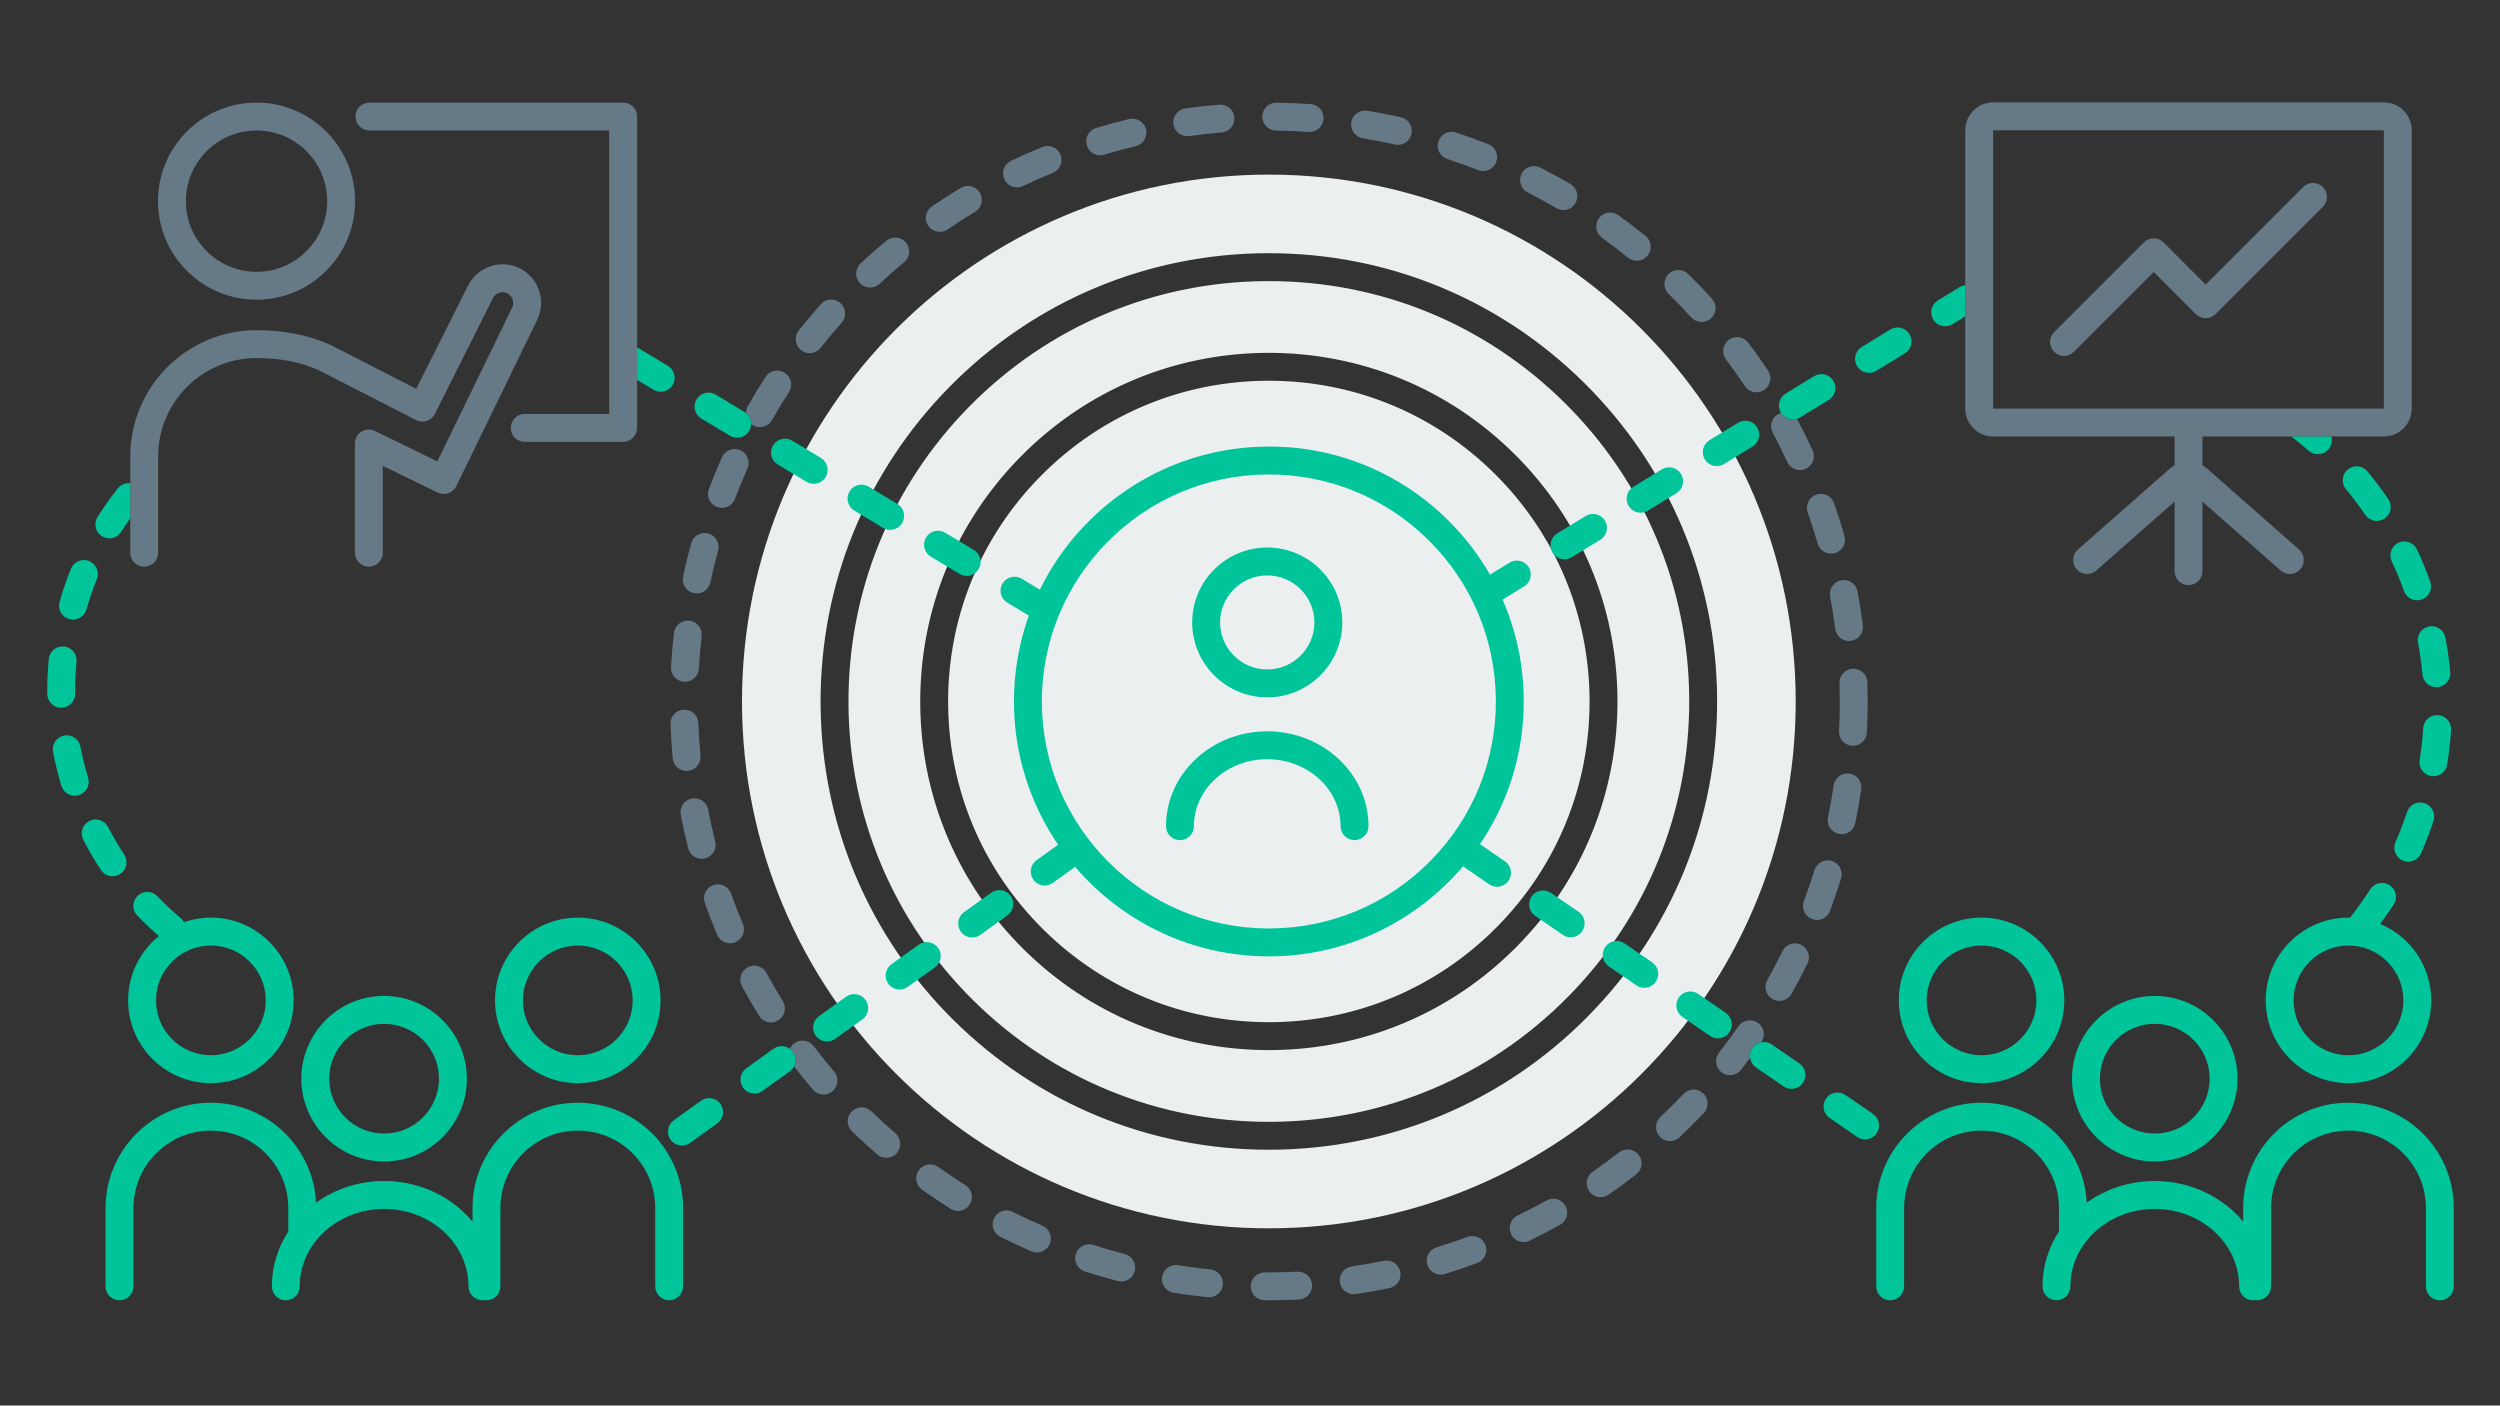
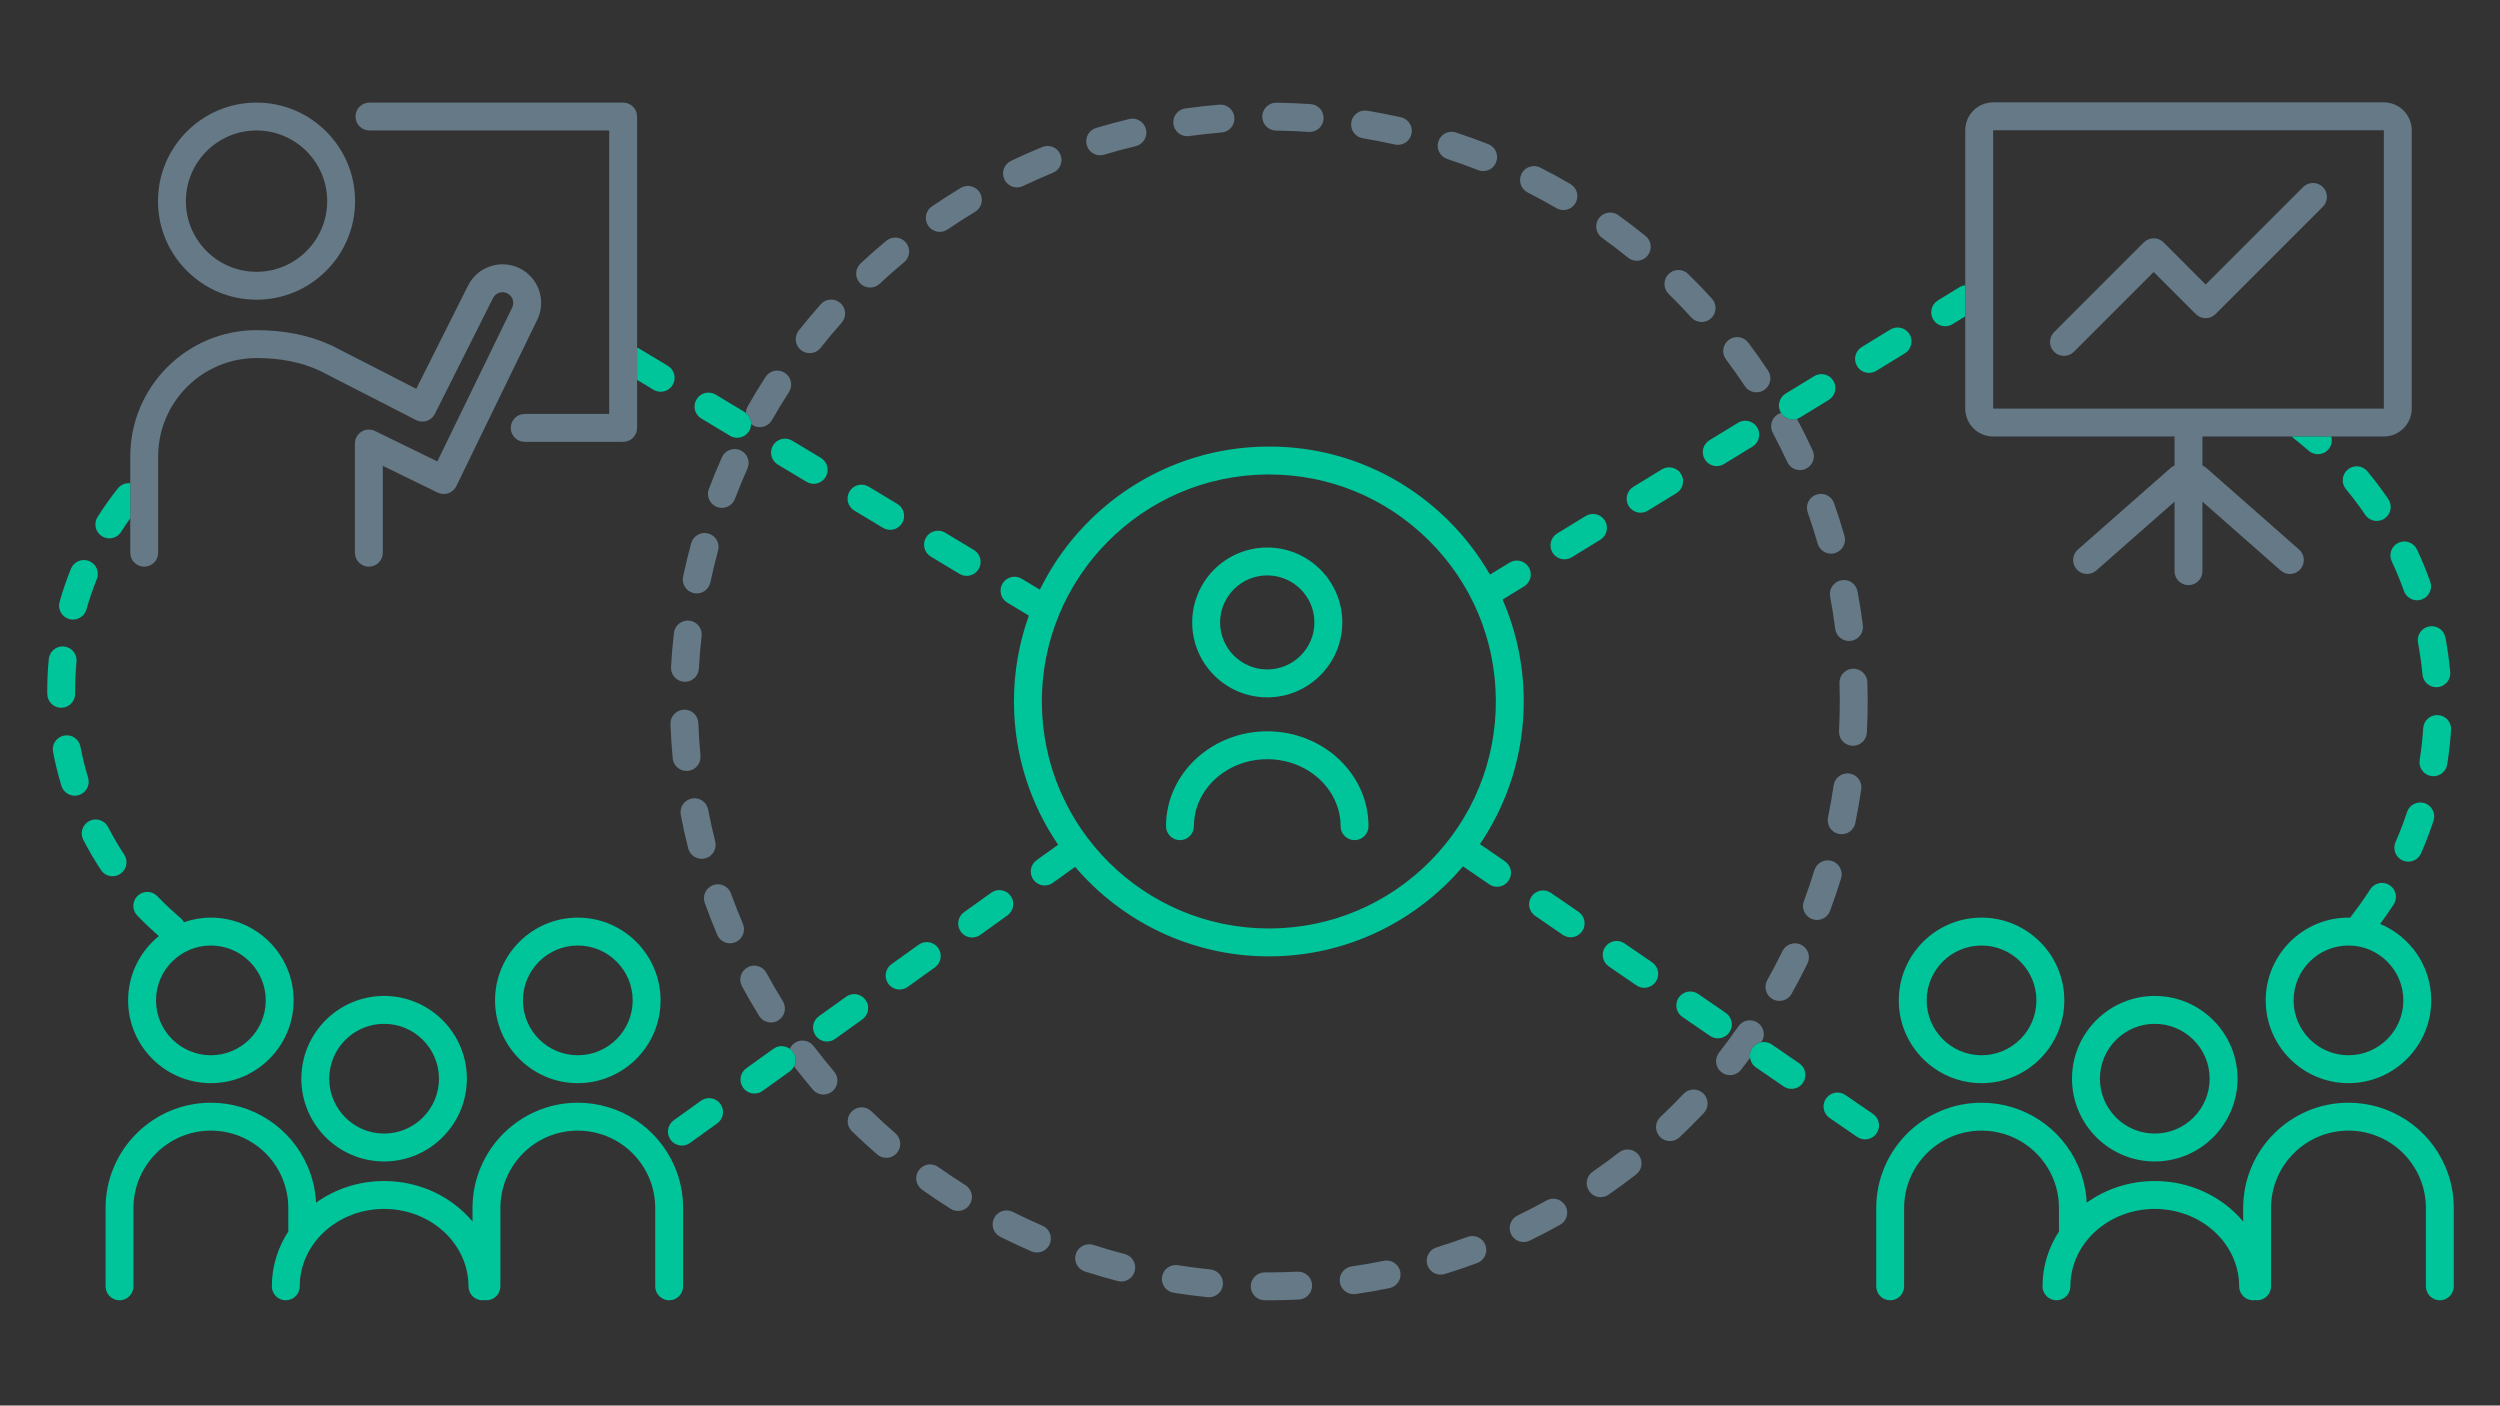
<svg xmlns="http://www.w3.org/2000/svg" width="635px" height="357px" viewBox="0 0 635 357" version="1.1">
  <rect x="0" y="0" width="635" height="357" fill="#333333" stroke="none" />
  <title>Illustration/Impact/Conference_v1</title>
  <g id="Illustration/Impact/Conference" stroke="none" stroke-width="1" fill="none" fill-rule="evenodd">
-     <path d="M403.224,258.256 C381.833,279.875 353.303,291.87 322.89,292.032 C322.684,292.032 322.475,292.032 322.269,292.032 C292.086,292.032 263.676,280.356 242.204,259.109 C220.585,237.718 208.59,209.188 208.429,178.775 C208.268,148.362 219.96,119.707 241.352,98.089 C262.743,76.47 291.273,64.475 321.686,64.313 C321.892,64.313 322.101,64.313 322.307,64.313 C352.49,64.313 380.9,75.989 402.371,97.236 C423.99,118.626 435.984,147.159 436.148,177.57 C436.308,207.983 424.616,236.638 403.224,258.256 M322.288,44.351 C248.38,44.351 188.467,104.265 188.467,178.173 C188.467,252.08 248.38,311.994 322.288,311.994 C396.195,311.994 456.109,252.08 456.109,178.173 C456.109,104.265 396.195,44.351 322.288,44.351 M385.233,240.455 C368.597,257.268 346.409,266.596 322.756,266.721 C322.596,266.723 322.434,266.723 322.274,266.723 C298.8,266.723 276.705,257.641 260.005,241.117 C243.193,224.482 233.865,202.293 233.739,178.641 C233.614,154.988 242.706,132.703 259.343,115.89 C275.979,99.077 298.167,89.749 321.82,89.623 C345.449,89.515 367.757,98.592 384.571,115.228 C401.382,131.862 410.71,154.053 410.838,177.704 C410.962,201.357 401.87,223.642 385.233,240.455 M397.387,102.274 C377.252,82.351 350.608,71.4 322.306,71.4 C322.111,71.4 321.918,71.4 321.723,71.4 C293.203,71.552 266.449,82.8 246.389,103.073 C226.329,123.346 215.365,150.218 215.515,178.737 C215.667,207.257 226.915,234.012 247.189,254.071 C267.324,273.994 293.968,284.945 322.27,284.945 C322.465,284.945 322.658,284.945 322.853,284.945 C351.372,284.793 378.127,273.545 398.187,253.272 C418.246,232.999 429.211,206.127 429.062,177.608 C428.909,149.088 417.661,122.333 397.387,102.274 M379.585,120.265 C364.224,105.065 343.895,96.709 322.301,96.709 C322.153,96.709 322.006,96.709 321.857,96.709 C300.098,96.825 279.685,105.407 264.38,120.875 C249.076,136.342 240.71,156.844 240.825,178.604 C240.941,200.362 249.523,220.776 264.991,236.08 C280.352,251.28 300.681,259.636 322.275,259.636 C322.423,259.636 322.57,259.636 322.719,259.636 C344.478,259.52 364.891,250.938 380.196,235.47 C395.5,220.003 403.866,199.501 403.752,177.741 C403.635,155.983 395.053,135.569 379.585,120.265" id="Fill-1" fill="#EBEFF0" fill-rule="nonzero" />
    <path d="M355.84,29.788 C353.013,29.152 350.139,28.592 347.299,28.121 C345.366,27.804 343.544,29.108 343.224,31.038 C342.904,32.969 344.21,34.793 346.141,35.113 C348.849,35.561 351.589,36.096 354.285,36.702 C354.547,36.761 354.809,36.789 355.066,36.789 C356.687,36.789 358.15,35.67 358.52,34.022 C358.949,32.113 357.749,30.218 355.84,29.788 L355.84,29.788 Z M398.897,46.748 C396.403,45.291 393.83,43.886 391.248,42.57 C389.502,41.681 387.37,42.375 386.483,44.119 C385.594,45.862 386.287,47.996 388.031,48.885 C390.492,50.139 392.944,51.478 395.32,52.867 C395.883,53.195 396.498,53.351 397.106,53.351 C398.323,53.351 399.509,52.723 400.168,51.596 C401.155,49.906 400.586,47.736 398.897,46.748 L398.897,46.748 Z M372.741,314.17 C370.169,315.125 367.526,316.02 364.885,316.83 C363.014,317.404 361.962,319.387 362.536,321.257 C363.004,322.782 364.407,323.762 365.923,323.762 C366.267,323.762 366.617,323.712 366.963,323.605 C369.735,322.755 372.508,321.815 375.208,320.812 C377.043,320.132 377.978,318.093 377.296,316.258 C376.615,314.424 374.573,313.487 372.741,314.17 L372.741,314.17 Z M392.806,304.917 C390.398,306.26 387.925,307.547 385.458,308.741 C383.696,309.595 382.96,311.714 383.813,313.475 C384.425,314.739 385.689,315.475 387.005,315.475 C387.523,315.475 388.049,315.36 388.547,315.12 C391.136,313.865 393.731,312.516 396.257,311.106 C397.966,310.153 398.579,307.995 397.626,306.286 C396.673,304.576 394.513,303.964 392.806,304.917 L392.806,304.917 Z M378.022,36.611 C375.327,35.551 372.569,34.555 369.821,33.65 C367.961,33.036 365.961,34.051 365.348,35.909 C364.736,37.768 365.748,39.771 367.607,40.383 C370.227,41.244 372.857,42.193 375.426,43.205 C375.852,43.373 376.291,43.452 376.723,43.452 C378.136,43.452 379.472,42.601 380.021,41.206 C380.737,39.386 379.843,37.328 378.022,36.611 L378.022,36.611 Z M351.49,320.244 C348.791,320.796 346.041,321.275 343.317,321.671 C341.38,321.952 340.038,323.75 340.319,325.686 C340.576,327.451 342.09,328.722 343.821,328.722 C343.991,328.722 344.163,328.709 344.335,328.684 C347.194,328.269 350.077,327.766 352.908,327.187 C354.825,326.796 356.063,324.924 355.671,323.007 C355.279,321.09 353.402,319.856 351.49,320.244 L351.49,320.244 Z M307.447,322.436 C304.696,322.157 301.929,321.796 299.221,321.362 C297.278,321.047 295.472,322.369 295.162,324.302 C294.854,326.234 296.169,328.051 298.102,328.36 C300.943,328.814 303.846,329.193 306.731,329.487 C306.853,329.499 306.973,329.506 307.093,329.506 C308.889,329.506 310.429,328.145 310.614,326.32 C310.812,324.373 309.395,322.635 307.447,322.436 L307.447,322.436 Z M286.818,30.233 C284.005,30.905 281.177,31.668 278.413,32.499 C276.539,33.063 275.477,35.039 276.04,36.913 C276.502,38.447 277.909,39.436 279.433,39.436 C279.771,39.436 280.114,39.388 280.454,39.286 C283.089,38.493 285.784,37.767 288.464,37.126 C290.367,36.671 291.542,34.76 291.087,32.856 C290.632,30.953 288.721,29.778 286.818,30.233 L286.818,30.233 Z M332.897,26.438 C330.022,26.241 327.098,26.122 324.205,26.087 L324.16,26.087 C322.224,26.087 320.642,27.644 320.618,29.586 C320.594,31.543 322.161,33.148 324.117,33.173 C326.877,33.207 329.667,33.32 332.41,33.509 C332.493,33.515 332.575,33.517 332.657,33.517 C334.503,33.517 336.06,32.086 336.189,30.217 C336.322,28.265 334.849,26.573 332.897,26.438 L332.897,26.438 Z M329.555,323.006 C327.411,323.112 325.225,323.172 323.062,323.184 L322.271,323.185 L321.261,323.182 C319.34,323.18 317.704,324.737 317.688,326.694 C317.671,328.651 319.244,330.251 321.2,330.267 L322.271,330.271 L323.093,330.269 C325.366,330.258 327.658,330.195 329.906,330.084 C331.861,329.987 333.366,328.324 333.27,326.369 C333.173,324.415 331.522,322.921 329.555,323.006 L329.555,323.006 Z M309.716,26.588 C306.839,26.823 303.929,27.145 301.067,27.544 C299.129,27.814 297.777,29.605 298.047,31.544 C298.295,33.315 299.813,34.598 301.552,34.598 C301.715,34.598 301.88,34.586 302.047,34.563 C304.776,34.183 307.55,33.875 310.294,33.65 C312.244,33.491 313.696,31.78 313.536,29.83 C313.377,27.879 311.684,26.422 309.716,26.588 L309.716,26.588 Z M469.772,196.471 C467.844,196.197 466.035,197.525 465.75,199.461 C465.349,202.194 464.863,204.942 464.308,207.63 C463.911,209.547 465.144,211.422 467.061,211.817 C467.302,211.867 467.543,211.892 467.781,211.892 C469.426,211.892 470.902,210.739 471.247,209.065 C471.83,206.244 472.34,203.359 472.762,200.492 C473.046,198.556 471.707,196.756 469.772,196.471 L469.772,196.471 Z M285.692,318.529 C283.027,317.836 280.348,317.056 277.727,316.21 C275.868,315.609 273.868,316.631 273.267,318.494 C272.666,320.356 273.689,322.353 275.551,322.954 C278.3,323.842 281.112,324.66 283.908,325.387 C284.207,325.465 284.507,325.502 284.803,325.502 C286.377,325.502 287.815,324.444 288.229,322.85 C288.722,320.956 287.586,319.021 285.692,318.529 L285.692,318.529 Z M474.31,173.271 C474.248,171.315 472.591,169.809 470.655,169.841 C468.7,169.903 467.164,171.539 467.226,173.495 C467.267,174.794 467.291,176.099 467.299,177.399 L467.301,178.19 C467.301,180.693 467.236,183.221 467.11,185.703 C467.01,187.658 468.514,189.323 470.468,189.423 C470.529,189.426 470.591,189.427 470.652,189.427 C472.526,189.427 474.091,187.957 474.188,186.064 C474.319,183.462 474.387,180.812 474.387,178.19 L474.385,177.366 C474.377,175.997 474.353,174.632 474.31,173.271 L474.31,173.271 Z M465.299,218.68 C463.429,218.103 461.446,219.15 460.867,221.019 C460.055,223.651 459.153,226.299 458.187,228.889 C457.502,230.722 458.434,232.763 460.268,233.446 C460.676,233.599 461.094,233.671 461.505,233.671 C462.943,233.671 464.294,232.791 464.825,231.365 C465.839,228.649 466.785,225.872 467.639,223.111 C468.216,221.241 467.169,219.258 465.299,218.68 L465.299,218.68 Z M506.261,103.784 L605.492,103.784 L605.492,33.087 L506.261,33.087 L506.261,103.784 Z M605.492,26 L506.26,26 C502.346,26 499.174,29.172 499.174,33.086 L499.174,72.466 L499.174,80.357 L499.174,103.784 C499.174,107.698 502.346,110.87 506.26,110.87 L552.333,110.87 L552.333,118.245 C551.991,118.39 551.661,118.575 551.367,118.834 L527.781,139.585 C526.313,140.878 526.169,143.116 527.462,144.586 C528.162,145.382 529.141,145.788 530.123,145.788 C530.955,145.788 531.789,145.498 532.463,144.905 L552.333,127.423 L552.333,145.08 C552.333,147.037 553.919,148.623 555.876,148.623 C557.833,148.623 559.419,147.037 559.419,145.08 L559.419,127.423 L579.29,144.905 C579.964,145.498 580.798,145.788 581.63,145.788 C582.612,145.788 583.591,145.382 584.291,144.586 C585.584,143.116 585.441,140.877 583.972,139.585 L560.385,118.834 C560.091,118.575 559.761,118.39 559.419,118.245 L559.419,110.87 L582.095,110.87 L592.145,110.87 L605.492,110.87 C609.406,110.87 612.578,107.698 612.578,103.784 L612.578,33.086 C612.578,29.172 609.406,26 605.492,26 L605.492,26 Z M524.254,90.397 C525.161,90.397 526.068,90.052 526.76,89.36 L547.039,69.08 L557.736,79.778 C558.401,80.442 559.302,80.815 560.241,80.815 C561.181,80.815 562.082,80.442 562.747,79.778 L590.004,52.521 C591.388,51.138 591.388,48.893 590.004,47.51 C588.619,46.127 586.377,46.127 584.992,47.51 L560.241,72.262 L549.545,61.563 C548.88,60.899 547.979,60.526 547.039,60.526 C546.1,60.526 545.198,60.899 544.533,61.563 L521.748,84.349 C520.364,85.732 520.364,87.976 521.748,89.36 C522.441,90.052 523.347,90.397 524.254,90.397 L524.254,90.397 Z M457.472,239.959 C455.711,239.103 453.592,239.833 452.735,241.593 C451.528,244.068 450.233,246.544 448.884,248.952 C447.927,250.66 448.535,252.819 450.242,253.775 C450.791,254.083 451.385,254.228 451.972,254.228 C453.212,254.228 454.416,253.576 455.066,252.417 C456.482,249.891 457.84,247.293 459.106,244.696 C459.962,242.937 459.232,240.816 457.472,239.959 L457.472,239.959 Z M428.796,69.591 C427.399,68.22 425.155,68.241 423.785,69.639 C422.415,71.035 422.436,73.278 423.833,74.649 C425.802,76.581 427.739,78.593 429.59,80.628 C430.289,81.396 431.249,81.786 432.212,81.786 C433.063,81.786 433.916,81.481 434.595,80.864 C436.043,79.548 436.149,77.307 434.832,75.858 C432.892,73.726 430.861,71.616 428.796,69.591 L428.796,69.591 Z M411.236,292.712 C409.066,294.4 406.816,296.05 404.549,297.613 C402.938,298.725 402.532,300.932 403.644,302.542 C404.331,303.539 405.439,304.074 406.564,304.074 C407.258,304.074 407.958,303.871 408.572,303.447 C410.95,301.807 413.311,300.077 415.588,298.306 C417.132,297.104 417.41,294.878 416.209,293.333 C415.01,291.791 412.784,291.51 411.236,292.712 L411.236,292.712 Z M417.974,59.937 C415.734,58.122 413.405,56.344 411.054,54.651 C409.469,53.508 407.253,53.869 406.109,55.458 C404.966,57.046 405.326,59.26 406.915,60.403 C409.156,62.017 411.376,63.712 413.511,65.443 C414.167,65.975 414.956,66.233 415.74,66.233 C416.772,66.233 417.795,65.785 418.495,64.922 C419.728,63.401 419.493,61.17 417.974,59.937 L417.974,59.937 Z M446.487,259.786 C444.878,258.671 442.671,259.072 441.557,260.68 C439.986,262.946 438.33,265.195 436.635,267.365 C435.43,268.907 435.703,271.135 437.245,272.339 C437.893,272.845 438.661,273.091 439.425,273.091 C440.478,273.091 441.521,272.623 442.219,271.728 C442.999,270.729 443.767,269.709 444.528,268.684 C444.414,267.844 444.588,266.961 445.106,266.206 C445.657,265.401 446.483,264.897 447.372,264.73 C447.375,264.725 447.378,264.721 447.381,264.717 C448.496,263.108 448.096,260.9 446.487,259.786 L446.487,259.786 Z M449.087,94.141 C447.489,91.734 445.802,89.344 444.071,87.035 C442.897,85.471 440.677,85.151 439.111,86.326 C437.545,87.5 437.228,89.721 438.402,91.287 C440.051,93.487 441.66,95.766 443.183,98.06 C443.865,99.088 444.99,99.644 446.138,99.644 C446.812,99.644 447.491,99.453 448.095,99.053 C449.725,97.971 450.169,95.771 449.087,94.141 L449.087,94.141 Z M427.612,277.85 C425.716,279.853 423.739,281.825 421.738,283.712 C420.315,285.054 420.248,287.297 421.591,288.721 C422.288,289.46 423.228,289.833 424.17,289.833 C425.041,289.833 425.915,289.514 426.6,288.868 C428.697,286.891 430.77,284.822 432.759,282.723 C434.104,281.302 434.043,279.059 432.622,277.713 C431.199,276.366 428.957,276.43 427.612,277.85 L427.612,277.85 Z M65.16,33.142 C75.057,33.142 83.109,41.194 83.109,51.091 C83.109,60.987 75.057,69.039 65.16,69.039 C55.263,69.039 47.211,60.987 47.211,51.091 C47.211,41.194 55.263,33.142 65.16,33.142 L65.16,33.142 Z M65.16,76.125 C78.964,76.125 90.194,64.894 90.194,51.091 C90.194,37.287 78.964,26.057 65.16,26.057 C51.356,26.057 40.125,37.287 40.125,51.091 C40.125,64.894 51.356,76.125 65.16,76.125 L65.16,76.125 Z M173.775,173.172 C173.843,173.175 173.91,173.177 173.978,173.177 C175.843,173.177 177.405,171.72 177.513,169.834 C177.668,167.08 177.905,164.299 178.217,161.566 C178.439,159.622 177.042,157.866 175.098,157.644 C173.15,157.43 171.398,158.82 171.176,160.764 C170.849,163.629 170.601,166.546 170.437,169.434 C170.326,171.387 171.82,173.06 173.775,173.172 L173.775,173.172 Z M132.023,68.16 C127.184,65.752 121.286,67.724 118.88,72.553 L105.729,98.759 C87.538,89.434 84.791,88.025 84.294,87.779 L84.296,87.775 C78.691,85.178 72.253,83.86 65.16,83.86 C47.474,83.86 33.085,98.249 33.085,115.934 L33.085,122.756 L33.085,131.651 L33.085,140.391 C33.085,142.348 34.671,143.934 36.628,143.934 C38.585,143.934 40.171,142.348 40.171,140.391 L40.171,115.934 C40.171,102.156 51.381,90.946 65.16,90.946 C71.275,90.946 76.541,92.004 81.255,94.177 C82.569,94.85 105.676,106.695 105.676,106.695 C106.516,107.126 107.496,107.203 108.393,106.91 C109.291,106.616 110.035,105.976 110.459,105.132 L125.219,75.723 C125.886,74.382 127.52,73.833 128.861,74.503 C130.202,75.172 130.75,76.807 130.067,78.177 L111.081,117.195 L95.245,109.468 C94.149,108.932 92.849,109 91.815,109.647 C90.778,110.295 90.149,111.431 90.149,112.652 L90.149,140.391 C90.149,142.348 91.735,143.934 93.692,143.934 C95.649,143.934 97.235,142.348 97.235,140.391 L97.235,118.324 L111.161,125.12 C112.006,125.532 112.981,125.592 113.869,125.285 C114.759,124.978 115.489,124.331 115.902,123.486 L136.424,81.309 C138.835,76.471 136.861,70.573 132.023,68.16 L132.023,68.16 Z M158.277,26.057 L93.84,26.057 C91.883,26.057 90.297,27.642 90.297,29.6 C90.297,31.557 91.883,33.142 93.84,33.142 L154.734,33.142 L154.734,105.144 L133.276,105.144 C131.319,105.144 129.733,106.73 129.733,108.687 C129.733,110.644 131.319,112.23 133.276,112.23 L158.277,112.23 C160.234,112.23 161.819,110.644 161.819,108.687 L161.819,96.486 L161.819,88.286 L161.819,29.6 C161.819,27.642 160.234,26.057 158.277,26.057 L158.277,26.057 Z M453.968,117.346 C454.567,118.641 455.848,119.402 457.186,119.402 C457.684,119.402 458.19,119.297 458.671,119.074 C460.447,118.253 461.221,116.146 460.4,114.371 C459.189,111.752 457.885,109.135 456.526,106.591 C456.488,106.521 456.438,106.465 456.397,106.398 C456.067,106.496 455.73,106.548 455.395,106.548 C454.209,106.548 453.052,105.95 452.382,104.869 C452.16,104.935 451.943,105.023 451.731,105.136 C450.005,106.058 449.353,108.204 450.276,109.931 C451.57,112.355 452.814,114.851 453.968,117.346 L453.968,117.346 Z M467.693,147.384 C465.769,147.74 464.498,149.59 464.856,151.514 C465.359,154.224 465.789,156.981 466.137,159.713 C466.364,161.502 467.889,162.809 469.647,162.809 C469.796,162.809 469.946,162.8 470.099,162.78 C472.04,162.534 473.413,160.76 473.166,158.818 C472.802,155.955 472.351,153.061 471.822,150.221 C471.466,148.296 469.611,147.022 467.693,147.384 L467.693,147.384 Z M459.164,130.155 C460.078,132.764 460.926,135.424 461.682,138.06 C462.128,139.614 463.546,140.627 465.086,140.627 C465.409,140.627 465.738,140.583 466.066,140.489 C467.946,139.949 469.033,137.987 468.494,136.105 C467.7,133.339 466.811,130.548 465.852,127.811 C465.204,125.965 463.186,124.993 461.336,125.64 C459.489,126.287 458.517,128.309 459.164,130.155 L459.164,130.155 Z M264.738,37.339 C262.072,38.43 259.4,39.613 256.795,40.857 C255.029,41.701 254.281,43.816 255.125,45.582 C255.734,46.855 257.002,47.599 258.325,47.599 C258.837,47.599 259.357,47.487 259.85,47.252 C262.332,46.065 264.88,44.937 267.422,43.897 C269.233,43.157 270.101,41.088 269.36,39.276 C268.62,37.465 266.549,36.6 264.738,37.339 L264.738,37.339 Z M174.728,195.806 C176.676,195.622 178.107,193.893 177.922,191.945 C177.664,189.21 177.481,186.424 177.378,183.665 C177.305,181.71 175.673,180.169 173.705,180.256 C171.749,180.329 170.223,181.974 170.296,183.929 C170.404,186.821 170.597,189.742 170.867,192.611 C171.04,194.446 172.583,195.822 174.391,195.822 C174.502,195.822 174.614,195.816 174.728,195.806 L174.728,195.806 Z M176.234,150.652 C176.482,150.705 176.729,150.73 176.973,150.73 C178.611,150.73 180.081,149.589 180.435,147.922 C181.006,145.232 181.664,142.52 182.391,139.859 C182.906,137.972 181.794,136.023 179.906,135.508 C178.017,134.988 176.07,136.105 175.555,137.992 C174.792,140.783 174.102,143.629 173.503,146.451 C173.097,148.365 174.319,150.246 176.234,150.652 L176.234,150.652 Z M182.101,128.77 C182.515,128.928 182.94,129.002 183.358,129.002 C184.787,129.002 186.134,128.131 186.671,126.716 C187.651,124.135 188.718,121.551 189.843,119.035 C190.642,117.249 189.842,115.153 188.055,114.354 C186.27,113.558 184.173,114.355 183.374,116.142 C182.194,118.781 181.073,121.492 180.046,124.2 C179.352,126.03 180.272,128.076 182.101,128.77 L182.101,128.77 Z M225.121,61.153 C222.901,62.998 220.703,64.933 218.591,66.902 C217.16,68.237 217.082,70.479 218.416,71.911 C219.114,72.659 220.061,73.037 221.009,73.037 C221.874,73.037 222.741,72.723 223.425,72.086 C225.439,70.207 227.533,68.362 229.651,66.602 C231.155,65.352 231.361,63.118 230.111,61.613 C228.859,60.106 226.625,59.899 225.121,61.153 L225.121,61.153 Z M208.466,77.282 C206.548,79.444 204.667,81.69 202.877,83.957 C201.664,85.493 201.926,87.721 203.461,88.934 C204.111,89.447 204.886,89.696 205.655,89.696 C206.702,89.696 207.738,89.234 208.438,88.35 C210.146,86.187 211.939,84.047 213.767,81.985 C215.066,80.521 214.932,78.282 213.468,76.983 C212.004,75.684 209.765,75.817 208.466,77.282 L208.466,77.282 Z M181.667,213.731 C180.994,211.059 180.39,208.333 179.871,205.632 C179.502,203.709 177.638,202.446 175.725,202.819 C173.803,203.187 172.543,205.044 172.912,206.966 C173.455,209.801 174.089,212.659 174.796,215.463 C175.2,217.07 176.644,218.142 178.229,218.142 C178.516,218.142 178.807,218.106 179.097,218.033 C180.995,217.556 182.146,215.63 181.667,213.731 L181.667,213.731 Z M264.787,311.339 C262.252,310.242 259.72,309.059 257.261,307.822 C255.513,306.942 253.383,307.648 252.503,309.396 C251.624,311.144 252.329,313.274 254.077,314.154 C256.657,315.451 259.314,316.692 261.975,317.843 C262.433,318.041 262.909,318.135 263.379,318.135 C264.749,318.135 266.055,317.335 266.633,315.997 C267.41,314.201 266.583,312.115 264.787,311.339 L264.787,311.339 Z M244.022,47.73 C241.544,49.221 239.081,50.8 236.701,52.422 C235.084,53.524 234.667,55.729 235.77,57.346 C236.456,58.351 237.569,58.893 238.7,58.893 C239.388,58.893 240.083,58.693 240.694,58.277 C242.963,56.729 245.312,55.225 247.674,53.803 C249.351,52.794 249.893,50.617 248.884,48.94 C247.875,47.262 245.694,46.722 244.022,47.73 L244.022,47.73 Z M245.216,301.029 C242.884,299.563 240.563,298.01 238.315,296.411 C236.721,295.277 234.508,295.649 233.374,297.243 C232.239,298.838 232.612,301.051 234.207,302.184 C236.564,303.862 238.999,305.492 241.444,307.029 C242.03,307.397 242.683,307.573 243.327,307.573 C244.505,307.573 245.657,306.986 246.33,305.915 C247.371,304.258 246.873,302.071 245.216,301.029 L245.216,301.029 Z M221.319,282.26 C219.916,280.898 217.671,280.933 216.31,282.338 C214.947,283.743 214.983,285.986 216.388,287.348 C218.47,289.366 220.628,291.344 222.802,293.225 C223.473,293.806 224.298,294.09 225.119,294.09 C226.112,294.09 227.1,293.675 227.8,292.866 C229.081,291.387 228.92,289.148 227.441,287.868 C225.366,286.072 223.307,284.185 221.319,282.26 L221.319,282.26 Z M188.693,234.673 C187.62,232.139 186.609,229.543 185.686,226.96 C185.028,225.117 182.997,224.158 181.157,224.814 C179.315,225.473 178.354,227.5 179.012,229.343 C179.98,232.054 181.041,234.776 182.167,237.434 C182.738,238.786 184.051,239.598 185.432,239.598 C185.892,239.598 186.361,239.508 186.811,239.316 C188.613,238.554 189.455,236.475 188.693,234.673 L188.693,234.673 Z M194.688,247.131 C193.755,245.407 191.602,244.769 189.885,245.701 C188.163,246.633 187.524,248.783 188.455,250.504 C189.83,253.045 191.296,255.576 192.813,258.028 C193.483,259.112 194.643,259.709 195.829,259.709 C196.465,259.709 197.11,259.538 197.69,259.179 C199.354,258.15 199.869,255.967 198.84,254.302 C197.396,251.965 195.998,249.552 194.688,247.131 L194.688,247.131 Z M199.335,94.696 C197.689,93.635 195.498,94.107 194.437,95.751 C192.864,98.186 191.346,100.692 189.923,103.2 C189.614,103.744 189.482,104.333 189.477,104.917 C190.327,105.611 190.783,106.635 190.773,107.688 C190.924,107.811 191.08,107.931 191.255,108.03 C191.808,108.344 192.408,108.493 193.001,108.493 C194.235,108.493 195.433,107.848 196.085,106.698 C197.443,104.308 198.891,101.917 200.39,99.595 C201.451,97.95 200.979,95.757 199.335,94.696 L199.335,94.696 Z M206.664,265.706 C205.484,264.147 203.261,263.844 201.699,265.024 C201.208,265.398 200.856,265.88 200.621,266.407 C200.919,266.624 201.196,266.877 201.423,267.193 C202.218,268.303 202.266,269.71 201.691,270.85 C203.236,272.857 204.833,274.847 206.468,276.767 C207.169,277.589 208.164,278.012 209.167,278.012 C209.98,278.012 210.796,277.734 211.463,277.166 C212.952,275.897 213.131,273.661 211.862,272.171 C210.079,270.077 208.33,267.902 206.664,265.706 L206.664,265.706 Z" id="Fill-3" fill="#657986" />
    <path d="M200.621,266.407 C199.419,265.531 197.752,265.464 196.478,266.378 L189.566,271.332 C187.976,272.471 187.611,274.685 188.751,276.276 C189.442,277.241 190.53,277.756 191.634,277.756 C192.349,277.756 193.07,277.54 193.695,277.092 L200.607,272.137 C201.088,271.793 201.441,271.344 201.69,270.85 C202.266,269.71 202.218,268.303 201.423,267.193 C201.196,266.877 200.919,266.624 200.621,266.407 L200.621,266.407 Z M178.048,279.589 L171.136,284.544 C169.545,285.684 169.181,287.897 170.32,289.488 C171.013,290.453 172.1,290.968 173.203,290.968 C173.918,290.968 174.64,290.752 175.265,290.303 L182.177,285.348 C183.767,284.208 184.132,281.995 182.992,280.404 C181.85,278.814 179.638,278.447 178.048,279.589 L178.048,279.589 Z M190.279,109.476 C190.617,108.915 190.767,108.299 190.772,107.688 C190.783,106.635 190.327,105.611 189.476,104.917 C189.346,104.81 189.218,104.702 189.07,104.613 L181.783,100.228 C180.107,99.221 177.929,99.761 176.92,101.437 C175.911,103.114 176.452,105.292 178.129,106.301 L185.416,110.685 C185.988,111.029 186.618,111.193 187.24,111.193 C188.441,111.193 189.614,110.581 190.279,109.476 L190.279,109.476 Z M214.91,253.166 L207.998,258.12 C206.408,259.26 206.043,261.473 207.183,263.064 C207.874,264.029 208.962,264.544 210.065,264.544 C210.78,264.544 211.502,264.328 212.127,263.88 L219.039,258.926 C220.629,257.786 220.994,255.572 219.854,253.981 C218.714,252.39 216.499,252.025 214.91,253.166 L214.91,253.166 Z M209.71,121.167 C210.719,119.49 210.177,117.313 208.5,116.304 L201.213,111.921 C199.539,110.914 197.361,111.454 196.35,113.131 C195.342,114.807 195.884,116.984 197.56,117.993 L204.848,122.377 C205.419,122.72 206.049,122.885 206.671,122.885 C207.873,122.885 209.045,122.272 209.71,121.167 L209.71,121.167 Z M15.585,179.774 C17.542,179.753 19.111,178.149 19.09,176.193 L19.086,175.419 C19.085,172.981 19.205,170.513 19.441,168.083 C19.632,166.135 18.206,164.402 16.259,164.213 C14.295,164.01 12.577,165.448 12.389,167.395 C12.13,170.054 11.999,172.755 12,175.42 L12.004,176.269 C12.024,178.214 13.607,179.774 15.546,179.774 L15.585,179.774 Z M229.141,132.86 C230.149,131.183 229.608,129.006 227.932,127.997 L220.645,123.612 C218.968,122.606 216.792,123.144 215.782,124.821 C214.773,126.498 215.314,128.676 216.991,129.684 L224.277,134.069 C224.85,134.413 225.479,134.577 226.101,134.577 C227.303,134.577 228.475,133.965 229.141,132.86 L229.141,132.86 Z M17.576,157.237 C17.899,157.329 18.225,157.373 18.546,157.373 C20.09,157.373 21.51,156.355 21.952,154.797 C22.688,152.204 23.575,149.622 24.588,147.12 C25.322,145.305 24.447,143.24 22.634,142.506 C20.821,141.768 18.754,142.645 18.019,144.46 C16.911,147.198 15.94,150.024 15.136,152.861 C14.6,154.744 15.693,156.703 17.576,157.237 L17.576,157.237 Z M22.377,197.534 C21.593,194.959 20.938,192.306 20.432,189.65 C20.065,187.729 18.215,186.46 16.287,186.834 C14.365,187.2 13.104,189.055 13.471,190.978 C14.024,193.882 14.74,196.782 15.598,199.598 C16.063,201.127 17.468,202.11 18.986,202.11 C19.328,202.11 19.676,202.06 20.019,201.956 C21.892,201.386 22.947,199.406 22.377,197.534 L22.377,197.534 Z M30.543,221.977 C32.177,220.899 32.627,218.702 31.55,217.068 C30.066,214.819 28.687,212.462 27.454,210.062 C26.559,208.32 24.425,207.636 22.683,208.531 C20.942,209.427 20.257,211.562 21.151,213.303 C22.502,215.929 24.011,218.509 25.634,220.97 C26.315,222.003 27.444,222.563 28.595,222.563 C29.265,222.563 29.942,222.374 30.543,221.977 L30.543,221.977 Z M146.763,280.09 C132.014,280.09 120.015,292.089 120.015,306.838 L120.015,310.267 C114.79,304.011 106.672,299.98 97.563,299.98 C91.068,299.98 85.077,302.032 80.277,305.475 C80.119,302.284 79.401,299.188 78.136,296.255 C73.9,286.434 64.256,280.09 53.563,280.09 C38.813,280.09 26.814,292.089 26.814,306.838 L26.814,326.728 C26.814,328.685 28.4,330.271 30.357,330.271 C32.314,330.271 33.9,328.685 33.9,326.728 L33.9,306.838 C33.9,295.996 42.722,287.176 53.563,287.176 C61.424,287.176 68.515,291.842 71.628,299.061 C72.687,301.519 73.225,304.136 73.225,306.838 L73.225,312.252 C73.225,312.417 73.252,312.575 73.274,312.734 C70.597,316.808 69.048,321.601 69.048,326.728 C69.048,328.685 70.634,330.271 72.591,330.271 C74.548,330.271 76.134,328.685 76.134,326.728 C76.134,315.886 85.747,307.066 97.563,307.066 C109.38,307.066 118.993,315.886 118.993,326.728 C118.993,328.685 120.579,330.271 122.536,330.271 C122.711,330.271 122.879,330.244 123.047,330.22 C123.215,330.244 123.383,330.271 123.558,330.271 C125.515,330.271 127.101,328.685 127.101,326.728 L127.101,306.838 C127.101,295.996 135.921,287.176 146.763,287.176 C154.624,287.176 161.715,291.842 164.828,299.061 C165.888,301.519 166.426,304.136 166.426,306.838 L166.426,326.728 C166.426,328.685 168.012,330.271 169.969,330.271 C171.926,330.271 173.512,328.685 173.512,326.728 L173.512,306.838 C173.512,303.165 172.78,299.604 171.336,296.255 C167.1,286.434 157.455,280.09 146.763,280.09 L146.763,280.09 Z M400.953,231.602 L393.942,226.79 C392.33,225.681 390.123,226.091 389.017,227.706 C387.909,229.319 388.318,231.524 389.933,232.632 L396.943,237.444 C397.556,237.865 398.254,238.067 398.945,238.067 C400.073,238.067 401.183,237.529 401.869,236.528 C402.976,234.915 402.567,232.71 400.953,231.602 L400.953,231.602 Z M457.043,270.104 L450.032,265.291 C449.223,264.735 448.265,264.562 447.371,264.73 C446.482,264.897 445.657,265.401 445.105,266.206 C444.587,266.961 444.413,267.844 444.527,268.684 C444.657,269.641 445.162,270.543 446.02,271.133 L453.031,275.946 C453.644,276.367 454.343,276.569 455.034,276.569 C456.162,276.569 457.271,276.031 457.958,275.031 C459.065,273.418 458.656,271.212 457.043,270.104 L457.043,270.104 Z M438.346,257.27 L431.335,252.458 C429.724,251.349 427.516,251.759 426.409,253.374 C425.302,254.987 425.711,257.192 427.325,258.3 L434.336,263.112 C434.948,263.533 435.646,263.735 436.338,263.735 C437.466,263.735 438.575,263.197 439.262,262.196 C440.369,260.583 439.96,258.378 438.346,257.27 L438.346,257.27 Z M419.649,244.436 L412.639,239.624 C411.026,238.514 408.82,238.925 407.713,240.54 C406.605,242.153 407.015,244.358 408.629,245.466 L415.64,250.278 C416.252,250.699 416.95,250.901 417.642,250.901 C418.769,250.901 419.879,250.363 420.565,249.362 C421.673,247.749 421.264,245.544 419.649,244.436 L419.649,244.436 Z M475.738,282.936 L468.726,278.124 C467.115,277.017 464.908,277.426 463.8,279.041 C462.693,280.654 463.103,282.86 464.717,283.968 L471.728,288.78 C472.341,289.2 473.039,289.402 473.73,289.402 C474.858,289.402 475.968,288.864 476.655,287.863 C477.762,286.25 477.351,284.044 475.738,282.936 L475.738,282.936 Z M233.341,239.954 L226.429,244.909 C224.838,246.05 224.474,248.262 225.613,249.853 C226.306,250.818 227.392,251.333 228.496,251.333 C229.211,251.333 229.933,251.117 230.558,250.669 L237.47,245.714 C239.06,244.573 239.425,242.36 238.285,240.769 C237.143,239.178 234.929,238.812 233.341,239.954 L233.341,239.954 Z M621.085,296.255 C616.85,286.434 607.204,280.09 596.512,280.09 C581.763,280.09 569.764,292.089 569.764,306.838 L569.764,310.267 C564.539,304.011 556.421,299.98 547.312,299.98 C540.817,299.98 534.826,302.032 530.026,305.475 C529.868,302.284 529.15,299.188 527.885,296.255 C523.649,286.434 514.004,280.09 503.311,280.09 C488.562,280.09 476.563,292.089 476.563,306.838 L476.563,326.728 C476.563,328.685 478.149,330.271 480.106,330.271 C482.063,330.271 483.649,328.685 483.649,326.728 L483.649,306.838 C483.649,295.996 492.471,287.176 503.312,287.176 C511.173,287.176 518.264,291.842 521.377,299.061 C522.436,301.519 522.975,304.136 522.975,306.838 L522.975,312.252 C522.975,312.417 523.001,312.575 523.023,312.734 C520.346,316.808 518.797,321.601 518.797,326.728 C518.797,328.685 520.383,330.271 522.34,330.271 C524.297,330.271 525.883,328.685 525.883,326.728 C525.883,315.886 535.496,307.066 547.312,307.066 C559.129,307.066 568.742,315.886 568.742,326.728 C568.742,328.685 570.328,330.271 572.285,330.271 C572.46,330.271 572.628,330.244 572.796,330.22 C572.964,330.244 573.132,330.271 573.307,330.271 C575.264,330.271 576.85,328.685 576.85,326.728 L576.85,306.838 C576.85,295.996 585.67,287.176 596.512,287.176 C604.373,287.176 611.464,291.842 614.577,299.061 C615.637,301.519 616.175,304.136 616.175,306.838 L616.175,326.728 C616.175,328.685 617.761,330.271 619.718,330.271 C621.675,330.271 623.261,328.685 623.261,326.728 L623.261,306.838 C623.261,303.165 622.529,299.604 621.085,296.255 L621.085,296.255 Z M321.882,146.155 C328.485,146.155 333.858,151.512 333.858,158.097 C333.858,164.682 328.485,170.041 321.882,170.041 C315.278,170.041 309.905,164.682 309.905,158.097 C309.905,151.512 315.278,146.155 321.882,146.155 L321.882,146.155 Z M321.882,177.127 C332.393,177.127 340.944,168.591 340.944,158.097 C340.944,147.605 332.393,139.069 321.882,139.069 C311.37,139.069 302.819,147.605 302.819,158.097 C302.819,168.591 311.37,177.127 321.882,177.127 L321.882,177.127 Z M251.772,226.743 L244.86,231.697 C243.27,232.837 242.905,235.051 244.045,236.641 C244.736,237.606 245.824,238.121 246.928,238.121 C247.642,238.121 248.364,237.905 248.989,237.457 L255.901,232.503 C257.491,231.363 257.856,229.149 256.717,227.558 C255.577,225.969 253.36,225.602 251.772,226.743 L251.772,226.743 Z M363.273,218.726 C352.441,229.675 337.994,235.748 322.594,235.831 C322.488,235.831 322.387,235.831 322.282,235.831 C290.634,235.829 264.8,210.166 264.63,178.478 C264.463,146.686 290.191,120.684 321.983,120.514 C322.089,120.514 322.191,120.514 322.297,120.514 C337.58,120.514 351.97,126.429 362.842,137.187 C373.79,148.02 379.863,162.468 379.946,177.868 C380.026,193.268 374.105,207.779 363.273,218.726 L363.273,218.726 Z M388.303,144.073 C387.279,142.403 385.097,141.88 383.431,142.9 L378.454,145.947 C375.579,140.956 372.032,136.311 367.827,132.15 C355.533,119.986 339.237,113.303 321.946,113.429 C296.551,113.564 274.613,128.385 264.126,149.776 L259.507,146.996 C257.831,145.991 255.654,146.53 254.643,148.205 C253.635,149.882 254.176,152.059 255.852,153.068 L261.327,156.363 C258.842,163.284 257.504,170.745 257.545,178.515 C257.616,191.874 261.748,204.279 268.763,214.563 L263.291,218.485 C261.701,219.625 261.336,221.839 262.475,223.429 C263.167,224.394 264.255,224.909 265.358,224.909 C266.073,224.909 266.795,224.693 267.42,224.245 L273.083,220.186 C284.972,234.089 302.621,242.917 322.281,242.917 C322.396,242.917 322.516,242.917 322.631,242.917 C342.247,242.812 359.794,233.938 371.604,220.05 L378.247,224.61 C378.859,225.031 379.558,225.233 380.249,225.233 C381.377,225.233 382.486,224.695 383.173,223.694 C384.28,222.081 383.871,219.876 382.257,218.768 L375.907,214.409 C382.985,203.969 387.103,191.37 387.031,177.831 C386.984,168.893 385.126,160.248 381.658,152.295 L387.13,148.945 C388.799,147.924 389.324,145.742 388.303,144.073 L388.303,144.073 Z M25.879,136.195 C26.467,136.567 27.122,136.745 27.77,136.745 C28.944,136.745 30.093,136.162 30.767,135.095 C31.503,133.933 32.279,132.783 33.085,131.651 L33.085,122.756 C31.914,122.627 30.706,123.076 29.92,124.067 C28.081,126.386 26.351,128.822 24.779,131.306 C23.732,132.96 24.225,135.148 25.879,136.195 L25.879,136.195 Z M321.882,185.752 C307.702,185.752 296.167,196.564 296.167,209.854 C296.167,211.811 297.753,213.397 299.71,213.397 C301.667,213.397 303.253,211.811 303.253,209.854 C303.253,200.471 311.61,192.838 321.882,192.838 C332.153,192.838 340.511,200.471 340.511,209.854 C340.511,211.811 342.097,213.397 344.054,213.397 C346.011,213.397 347.597,211.811 347.597,209.854 C347.597,196.564 336.061,185.752 321.882,185.752 L321.882,185.752 Z M407.643,132.233 C406.62,130.563 404.437,130.04 402.771,131.06 L395.518,135.5 C393.85,136.521 393.324,138.703 394.346,140.372 C395.015,141.464 396.179,142.066 397.371,142.066 C398.002,142.066 398.641,141.897 399.218,141.545 L406.471,137.105 C408.14,136.084 408.665,133.902 407.643,132.233 L407.643,132.233 Z M600.772,130.765 C601.458,131.773 602.572,132.317 603.706,132.317 C604.392,132.317 605.085,132.118 605.695,131.704 C607.313,130.603 607.733,128.4 606.634,126.781 C604.987,124.359 603.203,121.983 601.33,119.721 C600.081,118.214 597.848,118.004 596.341,119.252 C594.834,120.5 594.623,122.733 595.871,124.241 C597.602,126.332 599.251,128.526 600.772,130.765 L600.772,130.765 Z M547.312,260.052 C554.997,260.052 561.249,266.304 561.249,273.989 C561.249,281.674 554.997,287.926 547.312,287.926 C539.628,287.926 533.376,281.674 533.376,273.989 C533.376,266.304 539.628,260.052 547.312,260.052 L547.312,260.052 Z M547.312,295.011 C558.904,295.011 568.335,285.581 568.335,273.989 C568.335,262.396 558.904,252.966 547.312,252.966 C535.721,252.966 526.29,262.396 526.29,273.989 C526.29,285.581 535.721,295.011 547.312,295.011 L547.312,295.011 Z M494.077,82.868 C494.708,82.868 495.347,82.699 495.924,82.346 L499.174,80.357 L499.174,72.466 C498.663,72.518 498.157,72.671 497.69,72.956 L492.225,76.302 C490.556,77.324 490.03,79.505 491.052,81.174 C491.721,82.265 492.885,82.868 494.077,82.868 L494.077,82.868 Z M503.311,240.161 C510.996,240.161 517.249,246.414 517.249,254.098 C517.249,261.783 510.996,268.035 503.311,268.035 C495.627,268.035 489.375,261.783 489.375,254.098 C489.375,246.414 495.627,240.161 503.311,240.161 L503.311,240.161 Z M503.311,275.121 C514.904,275.121 524.335,265.69 524.335,254.098 C524.335,242.506 514.904,233.075 503.311,233.075 C491.72,233.075 482.289,242.506 482.289,254.098 C482.289,265.69 491.72,275.121 503.311,275.121 L503.311,275.121 Z M596.512,240.161 C604.196,240.161 610.448,246.414 610.448,254.098 C610.448,261.783 604.196,268.035 596.512,268.035 C588.827,268.035 582.575,261.783 582.575,254.098 C582.575,246.414 588.827,240.161 596.512,240.161 L596.512,240.161 Z M596.512,275.121 C608.103,275.121 617.534,265.69 617.534,254.098 C617.534,245.356 612.168,237.849 604.559,234.683 C605.758,233.053 606.925,231.399 608.007,229.712 C609.063,228.064 608.585,225.873 606.937,224.816 C605.288,223.759 603.099,224.237 602.042,225.886 C600.581,228.164 598.989,230.406 597.313,232.551 C597.178,232.724 597.066,232.909 596.968,233.098 C596.814,233.095 596.665,233.075 596.512,233.075 C584.92,233.075 575.489,242.506 575.489,254.098 C575.489,265.69 584.92,275.121 596.512,275.121 L596.512,275.121 Z M607.497,142.579 C608.647,145.031 609.694,147.57 610.608,150.124 C611.126,151.572 612.49,152.474 613.944,152.474 C614.341,152.474 614.743,152.408 615.138,152.266 C616.98,151.607 617.939,149.579 617.28,147.737 C616.291,144.972 615.158,142.224 613.913,139.569 C613.083,137.798 610.972,137.033 609.2,137.866 C607.429,138.697 606.666,140.807 607.497,142.579 L607.497,142.579 Z M615.85,204.009 C613.99,203.395 611.989,204.409 611.379,206.269 C610.534,208.842 609.553,211.408 608.464,213.895 C607.68,215.688 608.496,217.777 610.289,218.562 C610.752,218.764 611.233,218.86 611.708,218.86 C613.073,218.86 614.374,218.067 614.956,216.737 C616.135,214.044 617.196,211.266 618.111,208.48 C618.722,206.621 617.71,204.619 615.85,204.009 L615.85,204.009 Z M621.585,194.178 C622.049,191.285 622.38,188.331 622.57,185.397 C622.696,183.445 621.216,181.76 619.263,181.633 C617.308,181.519 615.624,182.987 615.498,184.94 C615.323,187.651 615.017,190.382 614.587,193.055 C614.277,194.988 615.593,196.805 617.524,197.116 C617.715,197.146 617.903,197.161 618.09,197.161 C619.8,197.161 621.305,195.921 621.585,194.178 L621.585,194.178 Z M474.735,94.708 C475.366,94.708 476.005,94.539 476.582,94.186 L483.835,89.747 C485.504,88.725 486.029,86.544 485.008,84.875 C483.984,83.205 481.802,82.682 480.136,83.702 L472.883,88.141 C471.214,89.163 470.688,91.345 471.71,93.013 C472.379,94.105 473.543,94.708 474.735,94.708 L474.735,94.708 Z M614.172,163.25 C614.675,165.918 615.057,168.639 615.307,171.339 C615.477,173.176 617.021,174.555 618.831,174.555 C618.94,174.555 619.051,174.55 619.162,174.54 C621.11,174.359 622.544,172.633 622.363,170.684 C622.093,167.765 621.68,164.822 621.136,161.937 C620.773,160.014 618.924,158.755 616.997,159.111 C615.073,159.474 613.808,161.327 614.172,163.25 L614.172,163.25 Z M586.397,114.485 C587.07,115.078 587.905,115.368 588.737,115.368 C589.72,115.368 590.698,114.962 591.398,114.166 C592.221,113.231 592.457,111.986 592.145,110.87 L582.095,110.87 C582.208,110.987 582.318,111.107 582.45,111.211 C583.792,112.259 585.12,113.36 586.397,114.485 L586.397,114.485 Z M167.809,99.501 C169.012,99.501 170.184,98.888 170.849,97.783 C171.857,96.106 171.316,93.929 169.639,92.921 L162.351,88.537 C162.18,88.433 162,88.357 161.819,88.286 L161.819,96.486 L165.986,98.993 C166.558,99.337 167.187,99.501 167.809,99.501 L167.809,99.501 Z M97.563,260.052 C105.248,260.052 111.5,266.304 111.5,273.989 C111.5,281.674 105.248,287.926 97.563,287.926 C89.879,287.926 83.627,281.674 83.627,273.989 C83.627,266.304 89.879,260.052 97.563,260.052 L97.563,260.052 Z M97.563,295.011 C109.155,295.011 118.586,285.581 118.586,273.989 C118.586,262.396 109.155,252.966 97.563,252.966 C85.972,252.966 76.541,262.396 76.541,273.989 C76.541,285.581 85.972,295.011 97.563,295.011 L97.563,295.011 Z M452.381,104.868 C453.052,105.949 454.208,106.548 455.394,106.548 C455.73,106.548 456.067,106.496 456.396,106.398 C456.686,106.312 456.971,106.191 457.241,106.026 L464.494,101.587 C466.163,100.565 466.688,98.384 465.667,96.715 C464.642,95.045 462.463,94.522 460.795,95.542 L453.542,99.981 C451.873,101.003 451.348,103.184 452.369,104.853 C452.372,104.859 452.378,104.863 452.381,104.868 L452.381,104.868 Z M236.422,141.377 L243.708,145.761 C244.28,146.104 244.91,146.268 245.532,146.268 C246.734,146.268 247.906,145.656 248.571,144.552 C249.58,142.875 249.039,140.697 247.362,139.688 L240.076,135.304 C238.4,134.297 236.223,134.839 235.213,136.513 C234.204,138.19 234.745,140.368 236.422,141.377 L236.422,141.377 Z M53.563,240.161 C61.248,240.161 67.5,246.414 67.5,254.098 C67.5,261.783 61.248,268.035 53.563,268.035 C45.879,268.035 39.626,261.783 39.626,254.098 C39.626,246.414 45.879,240.161 53.563,240.161 L53.563,240.161 Z M40.361,237.76 C35.597,241.617 32.54,247.505 32.54,254.098 C32.54,265.69 41.971,275.121 53.563,275.121 C65.155,275.121 74.586,265.69 74.586,254.098 C74.586,242.506 65.155,233.075 53.563,233.075 C51.167,233.075 48.872,233.498 46.725,234.239 C46.519,233.854 46.245,233.498 45.891,233.199 C43.825,231.455 41.834,229.584 39.974,227.636 C38.623,226.223 36.381,226.17 34.964,227.523 C33.549,228.875 33.498,231.118 34.85,232.533 C36.591,234.354 38.45,236.095 40.361,237.76 L40.361,237.76 Z M436.054,118.387 C436.684,118.387 437.323,118.219 437.901,117.865 L445.154,113.425 C446.823,112.403 447.348,110.222 446.325,108.553 C445.302,106.885 443.124,106.359 441.453,107.382 L434.2,111.822 C432.531,112.844 432.007,115.024 433.029,116.694 C433.697,117.785 434.861,118.387 436.054,118.387 L436.054,118.387 Z M146.763,240.161 C154.447,240.161 160.699,246.414 160.699,254.098 C160.699,261.783 154.447,268.035 146.763,268.035 C139.078,268.035 132.826,261.783 132.826,254.098 C132.826,246.414 139.078,240.161 146.763,240.161 L146.763,240.161 Z M146.763,275.121 C158.354,275.121 167.785,265.69 167.785,254.098 C167.785,242.506 158.354,233.075 146.763,233.075 C135.171,233.075 125.74,242.506 125.74,254.098 C125.74,265.69 135.171,275.121 146.763,275.121 L146.763,275.121 Z M416.713,130.226 C417.344,130.226 417.982,130.057 418.559,129.705 L425.812,125.265 C427.481,124.244 428.007,122.062 426.985,120.393 C425.962,118.723 423.779,118.2 422.113,119.22 L414.86,123.66 C413.191,124.681 412.666,126.863 413.687,128.532 C414.356,129.624 415.52,130.226 416.713,130.226 L416.713,130.226 Z" id="Fill-6" fill="#00C49A" fill-rule="nonzero" />
  </g>
</svg>